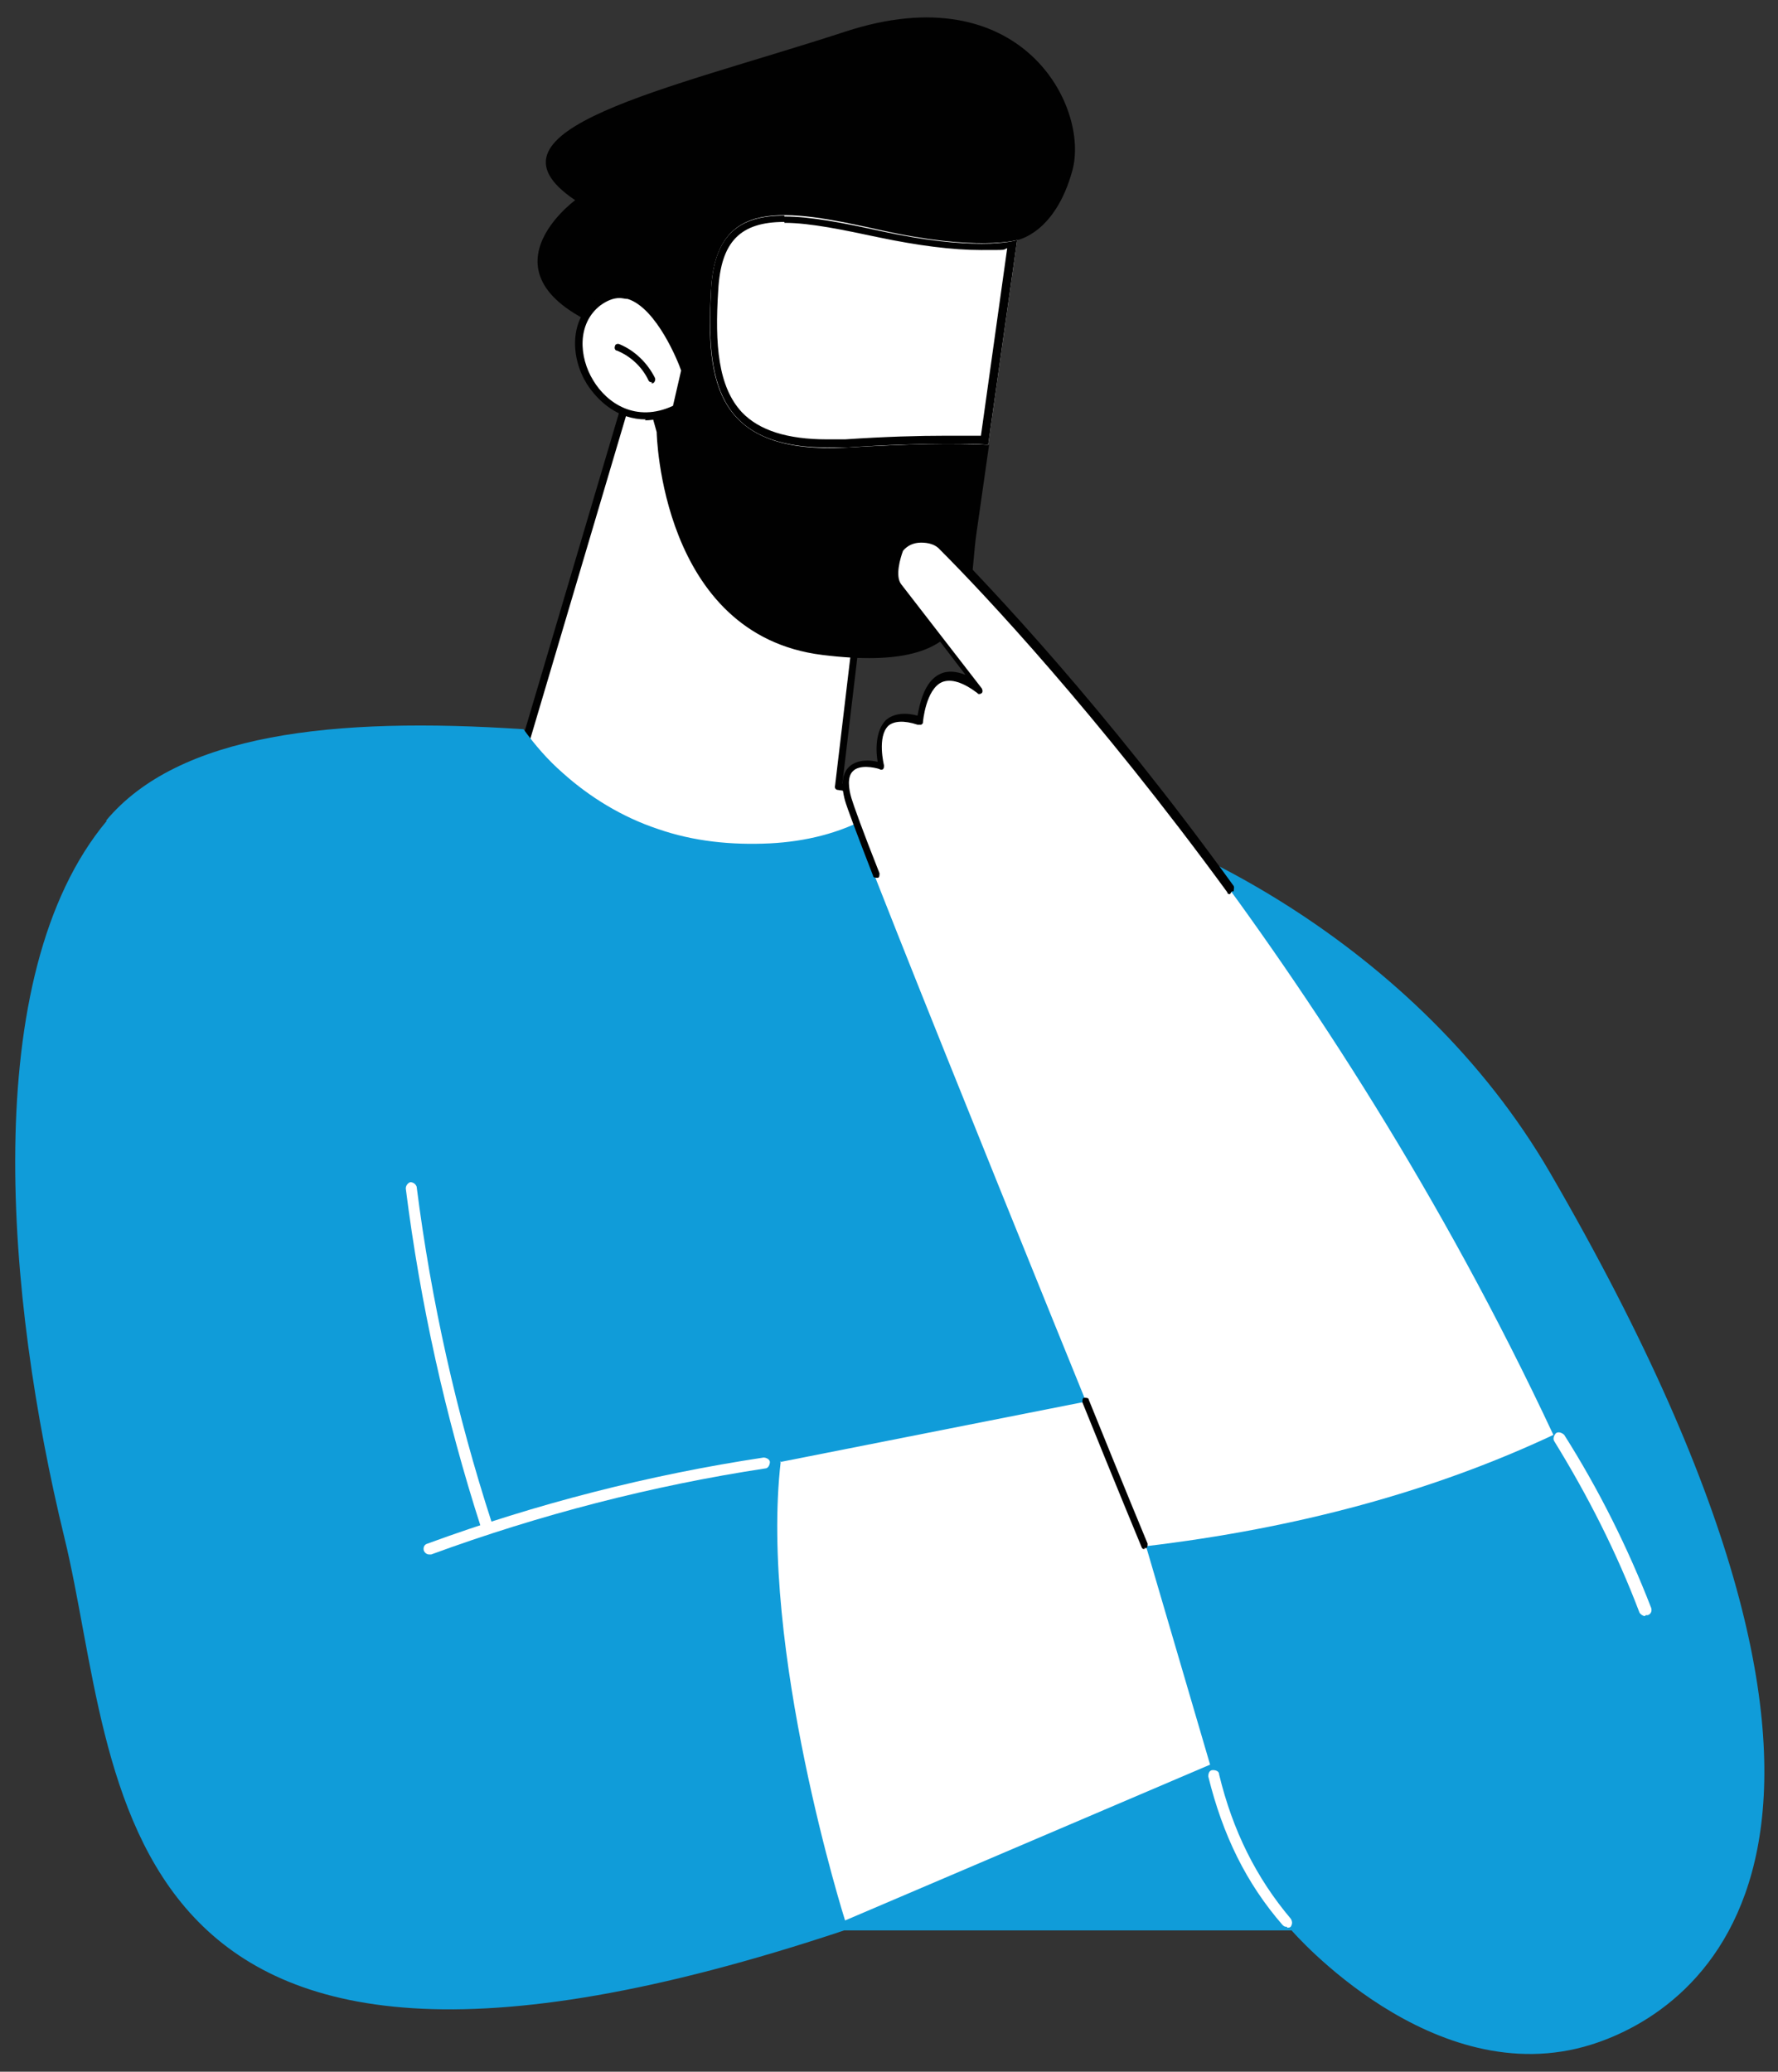
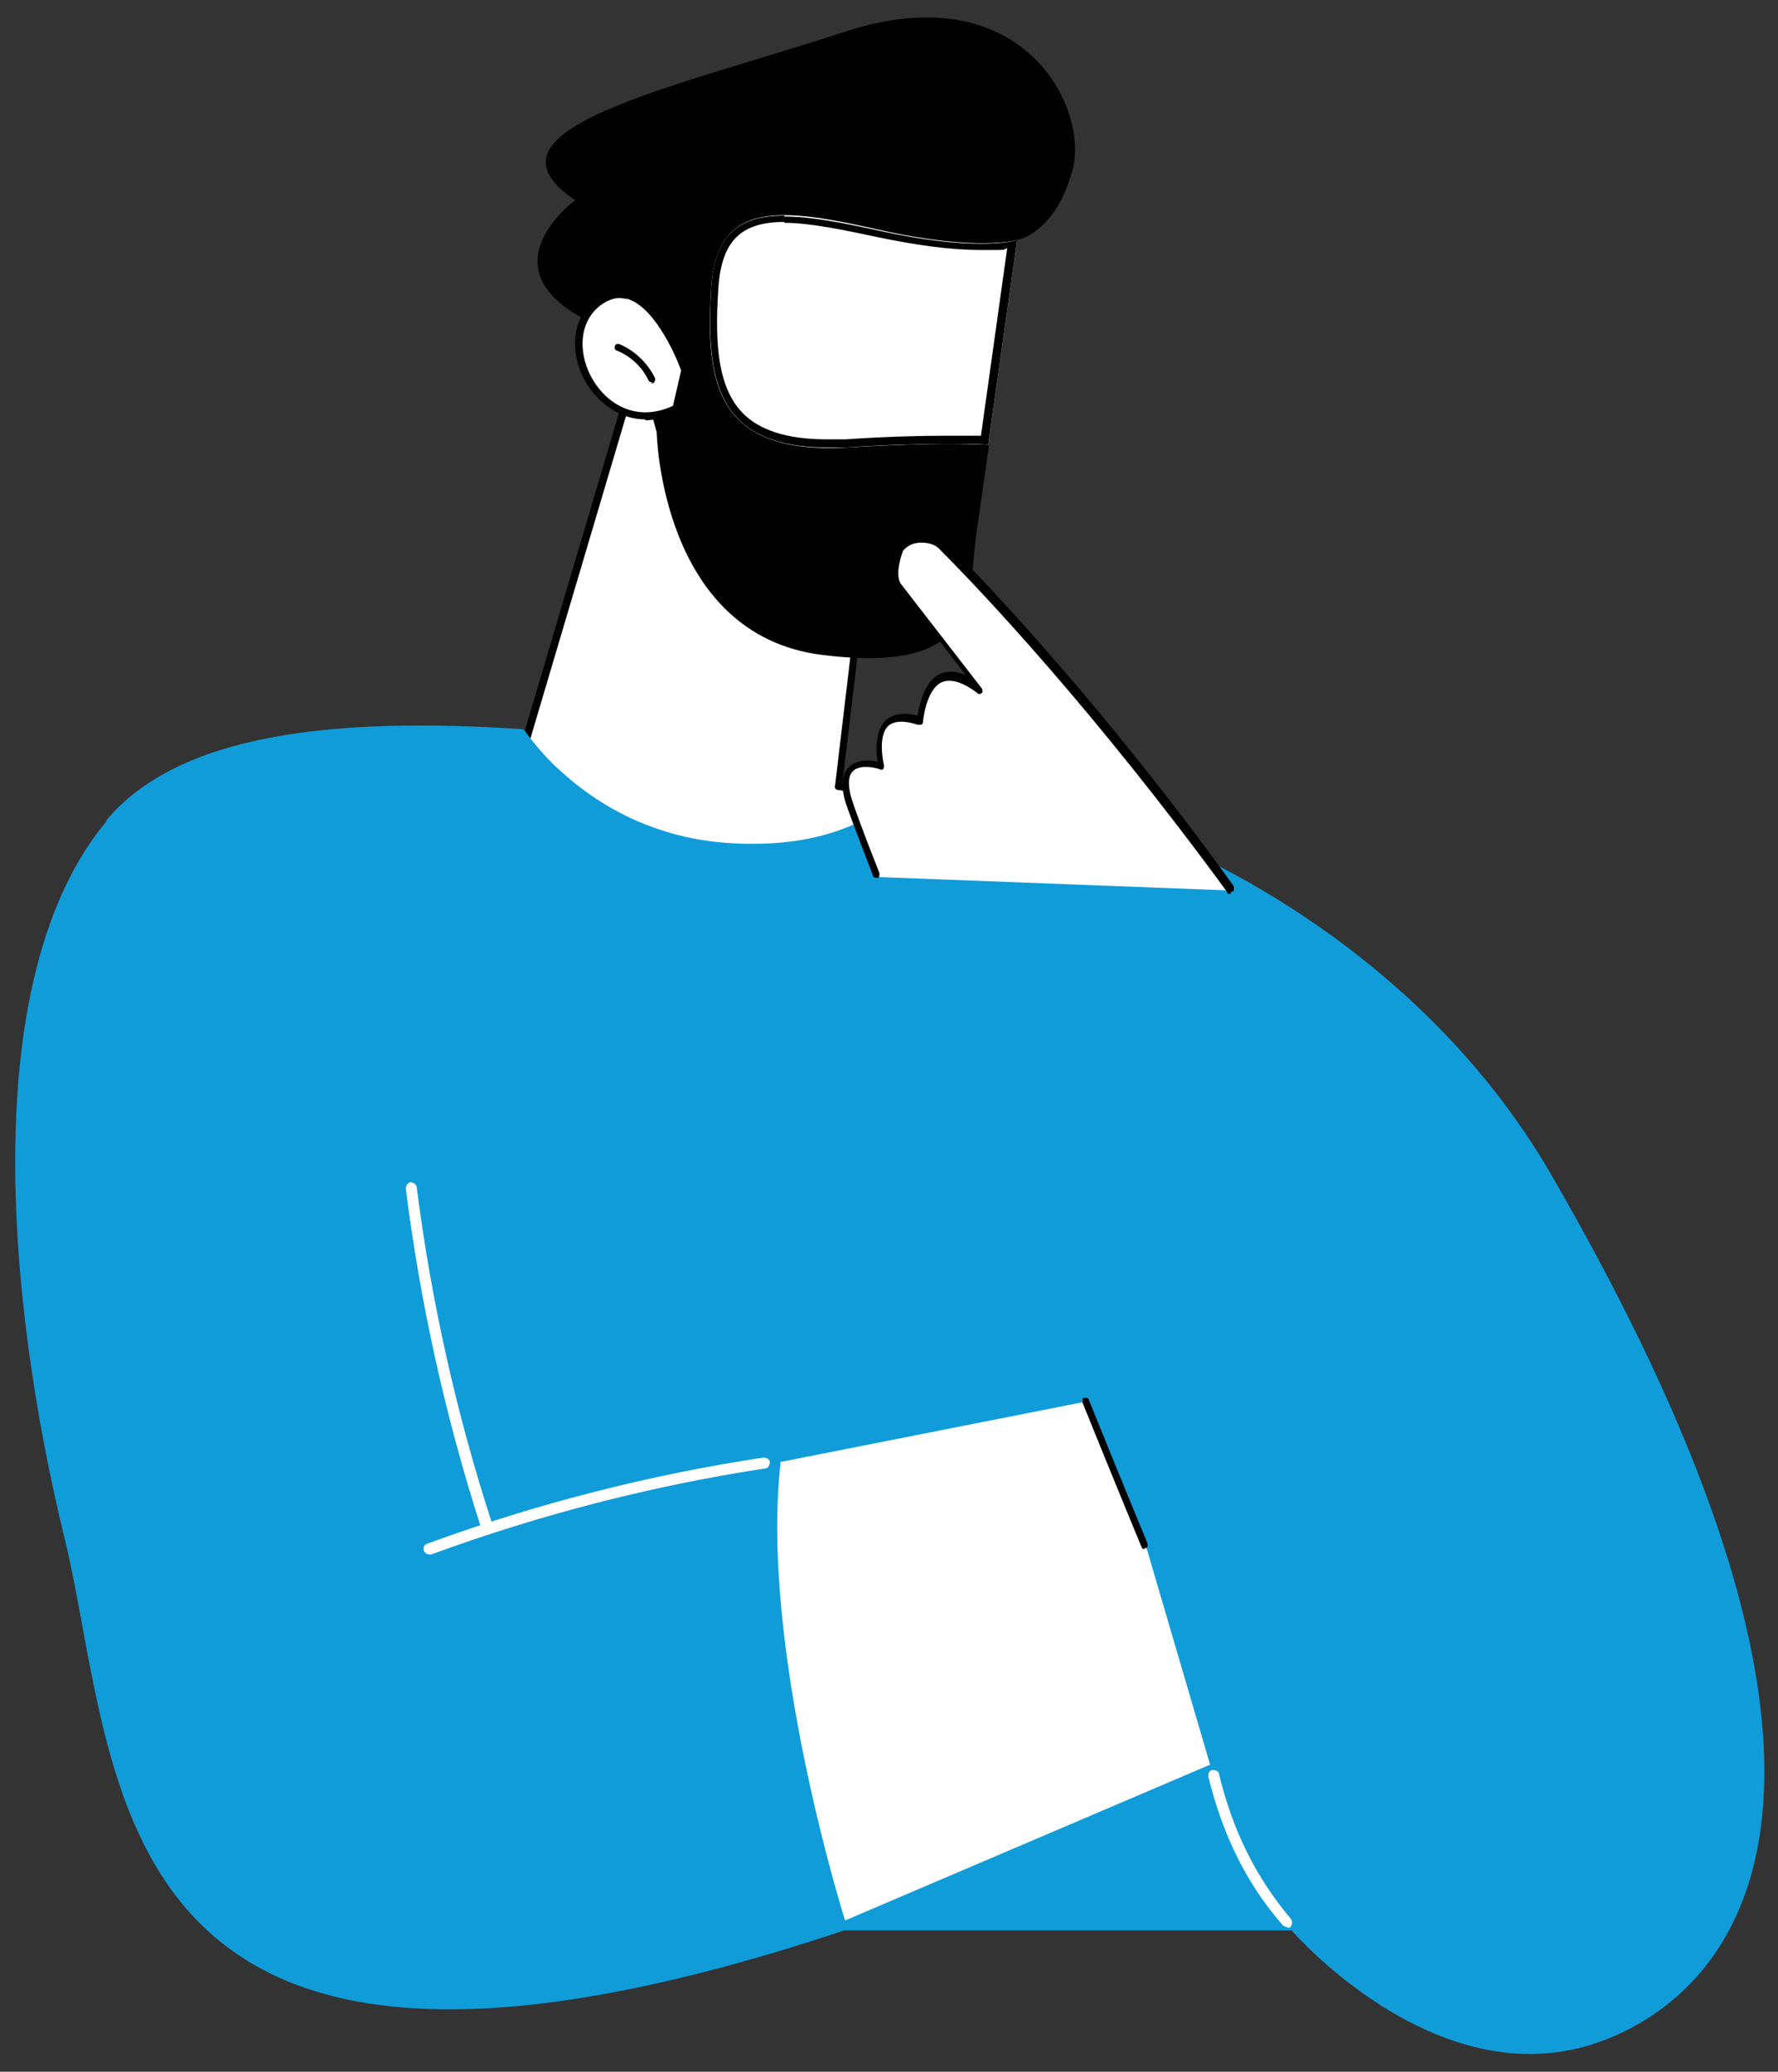
<svg xmlns="http://www.w3.org/2000/svg" id="Calque_1" version="1.1" viewBox="0 0 196.3 228.7">
  <rect x="0" y="0" width="196.3" height="228.7" fill="#333333" stroke="none" />
  <defs>
    <style>
      .st0 {
        fill: #010101;
      }

      .st1 {
        fill: #fff;
      }

      .st2 {
        fill: #109cd9;
      }
    </style>
  </defs>
  <g>
    <g>
      <path class="st1" d="M69.7,42.1l-13.6,45.9s25.9,32,45.5,30.7c19.6-1.3,15.9-23.4,1.3-30.3l-10.4-1.6,4.2-35.8-27-8.9Z" />
      <path class="st0" d="M100.5,119.2c-8,0-17.8-5-29.2-15-8.9-7.8-15.4-15.8-15.5-15.9,0-.1-.1-.2,0-.4l13.6-45.9c0-.1.1-.2.2-.2,0,0,.2,0,.3,0l27,8.9c.2,0,.3.2.3.4l-4.2,35.4,10.1,1.5s0,0,.1,0c8.3,3.9,13.6,13.1,12.1,20.9-1.1,6-6.1,9.7-13.6,10.2-.4,0-.8,0-1.2,0ZM56.6,87.9c2.1,2.5,26.6,31.6,45,30.4,7.2-.5,11.8-3.8,12.9-9.5,1.4-7.4-3.7-16.2-11.6-20l-10.4-1.6c-.2,0-.4-.2-.3-.5l4.2-35.4-26.3-8.7-13.4,45.2Z" />
    </g>
-     <path class="st0" d="M101.1,88.6s0,0,0,0l-7.8-1.2c-.2,0-.4-.2-.3-.5,0-.2.2-.4.5-.3l7.8,1.2c.2,0,.4.2.3.5,0,.2-.2.3-.4.3Z" />
+     <path class="st0" d="M101.1,88.6s0,0,0,0l-7.8-1.2c-.2,0-.4-.2-.3-.5,0-.2.2-.4.5-.3l7.8,1.2Z" />
  </g>
  <g>
    <path class="st2" d="M11.7,90.6c8-9.6,25.1-11.5,46.1-10.1,1.3,1.8,2.7,3.4,4.3,4.8,3,2.7,6.6,4.9,10.5,6.2,4,1.4,8.2,1.8,12.4,1.6,3.9-.2,7.7-1.1,11.1-3,2-1.1,3.7-2.5,5.3-4.1,3.4.5,6.8,1.1,10.2,1.6,17.4,2.8,44.9,16.7,59.5,41.8,43.2,74.4,16.4,92.6,4.6,96.3-17.5,5.5-33.1-12.6-33.1-12.6h-49.4C10.1,240.8,13.5,195.9,7.1,169.7c-6.4-26.3-9.6-62,4.7-79.1Z" />
    <path class="st1" d="M86.1,161.4l33.9-6.7,6.5,15.9,7.1,24.2-40.3,17.2s-9.5-30-7.1-50.7Z" />
-     <path class="st1" d="M181.6,178.4c-.2,0-.5-.2-.6-.4-2.5-6.6-5.7-12.9-9.4-18.9-.2-.3,0-.7.2-.9.3-.2.7,0,.9.2,3.8,6,7,12.4,9.6,19.1.1.3,0,.7-.4.8,0,0-.1,0-.2,0Z" />
    <path class="st1" d="M47.4,171.6c-.3,0-.5-.2-.6-.4-.1-.3,0-.7.4-.8,12-4.4,24.5-7.6,37.1-9.5.3,0,.7.2.7.5,0,.3-.2.7-.5.7-12.5,1.9-24.9,5.1-36.9,9.5,0,0-.1,0-.2,0Z" />
    <path class="st1" d="M53.7,169c-.3,0-.5-.2-.6-.4-3.9-12.1-6.7-24.7-8.3-37.4,0-.3.2-.6.5-.7.3,0,.6.2.7.5,1.6,12.6,4.4,25.1,8.3,37.1.1.3,0,.7-.4.8,0,0-.1,0-.2,0Z" />
    <path class="st1" d="M142.1,212.7c-.2,0-.3,0-.5-.2-4-4.6-6.6-9.9-8.2-16.4,0-.3.1-.7.5-.7.3,0,.7.1.7.5,1.5,6.2,4.1,11.4,7.9,15.9.2.3.2.6,0,.9-.1.1-.3.1-.4.1Z" />
  </g>
  <g>
    <g>
      <path class="st0" d="M97.2,25.4c10.7,2.4,15.1,1.1,15.1,1.1,0,0,4.2-.7,6.1-7.7,1.9-7-5.6-21.7-25.1-15.3-19.6,6.4-41.4,10.8-29.8,18.6,0,0-12.6,9.2,6.1,15.2l2.9,10.4s.4,22.4,18.3,24.6c17.8,2.2,16-6.4,17-13.4.3-2,.8-5.7,1.4-9.8-3.9-.2-9-.1-15.6.3-14.4.9-7-26.3,3.8-23.9Z" />
      <g>
        <path class="st1" d="M97.2,25.4c-10.7-2.4-18.2-3.6-18.7,6.7-.6,10.2.6,18.1,15,17.3,6.7-.4,11.7-.5,15.6-.3,1.4-9.9,3.2-22.6,3.2-22.6,0,0-4.4,1.3-15.1-1.1Z" />
        <path class="st0" d="M86.6,24.6c2.9,0,6.6.8,10.4,1.6,4.3.9,8.1,1.4,11.3,1.4s2.3,0,2.9-.2l-2.9,20.7c-1.2,0-2.5,0-3.9,0-3,0-6.6.1-11.1.4-.7,0-1.4,0-2,0-4.4,0-7.5-1-9.4-3-2.6-2.8-3-7.4-2.6-13.5.3-5.3,2.4-7.5,7.3-7.5ZM86.6,23.8c-4.8,0-7.8,1.9-8.1,8.3-.5,9.7.5,17.3,12.9,17.3s1.4,0,2.1,0c4.3-.3,8-.4,11-.4s3.2,0,4.6.1c1.4-9.9,3.2-22.6,3.2-22.6,0,0-1.2.4-3.9.4s-6.1-.3-11.2-1.4c-4.1-.9-7.7-1.6-10.6-1.6ZM112.3,26.5h0,0Z" />
      </g>
    </g>
    <g>
      <g>
        <path class="st1" d="M75.6,40.8s-4.1-11.6-9.6-7.5c-5.5,4.1.2,15.7,8.6,11.8l1-4.3Z" />
        <path class="st0" d="M71.3,46.3c-3,0-5.2-1.9-6.5-3.9-1.8-2.9-2-7.1,1-9.4,1.2-.9,2.5-1.2,3.7-.8,3.9,1.2,6.4,8.2,6.5,8.5,0,0,0,.2,0,.2l-1,4.3c0,.1-.1.2-.2.3-1.3.6-2.5.9-3.6.9ZM68.4,32.9c-.7,0-1.4.3-2.1.8-2.6,2-2.4,5.7-.8,8.3,1.5,2.5,4.7,4.7,8.8,2.8l.9-3.9c-.3-.9-2.7-6.9-5.9-7.9-.3,0-.6-.1-.9-.1Z" />
      </g>
      <path class="st0" d="M72,42.2c-.1,0-.3,0-.4-.2-.7-1.5-2-2.7-3.5-3.3-.2,0-.3-.3-.2-.5,0-.2.3-.3.5-.2,1.7.7,3.1,2.1,3.9,3.7.1.2,0,.5-.2.6,0,0-.1,0-.2,0Z" />
    </g>
  </g>
  <g>
-     <path class="st1" d="M97.2,84.7s-1.8-7,4.3-5.1c0,0,.5-8.2,6.6-3.5l-8.9-11.5c-1-1.2.2-4.2.2-4.2,1.3-1.4,3.4-1.4,4.7,0,9.2,9.3,42.7,45.2,67.4,98-13.2,6.2-28.2,10.3-45.1,12.3,0,0-31.8-78-32.9-82.2-1.4-5.4,3.7-3.7,3.7-3.7Z" />
    <g>
      <path class="st1" d="M96.6,96.7c-1.8-4.5-2.9-7.6-3.1-8.3-1.4-5.4,3.7-3.7,3.7-3.7,0,0-1.8-7,4.3-5.1,0,0,.5-8.2,6.6-3.5l-8.9-11.5c-1-1.2.2-4.2.2-4.2,1.3-1.4,3.4-1.4,4.7,0,5.1,5.1,17.5,18.3,31.7,37.9l-39.2-1.5Z" />
      <path class="st0" d="M135.8,98.7c-.1,0-.3,0-.3-.2-14.4-19.7-26.9-33-31.7-37.8-.5-.6-1.3-.8-2.1-.8-.8,0-1.5.3-2,.9-.3.8-.9,2.8-.2,3.7l8.9,11.5c.1.2.1.4,0,.5-.1.1-.4.2-.5,0-1.6-1.2-2.9-1.6-3.9-1.2-1.8.8-2.1,4.4-2.1,4.4,0,.1,0,.2-.2.3-.1,0-.2,0-.4,0-1.5-.5-2.6-.4-3.2.1-1.3,1.2-.5,4.4-.5,4.4,0,.1,0,.3-.1.4-.1.1-.3.1-.4,0-.6-.2-2.2-.5-2.9.2-.7.6-.5,2-.2,3,.2.7,1.2,3.5,3.1,8.3,0,.2,0,.5-.2.5-.2,0-.5,0-.5-.2-1.9-4.9-2.9-7.6-3.1-8.3-.5-1.8-.3-3.1.5-3.8.9-.8,2.3-.7,3.1-.5-.2-1.1-.3-3.4.9-4.6.8-.7,2-.9,3.5-.5.2-1.1.7-3.8,2.5-4.6.8-.4,1.8-.3,2.8.1l-7.5-9.8c-1.1-1.4,0-4.2.1-4.6,0,0,0,0,0-.1.7-.7,1.6-1.2,2.6-1.2,1,0,2,.4,2.7,1.1,4.7,4.8,17.4,18.1,31.7,37.9.1.2,0,.4,0,.6,0,0-.2,0-.2,0Z" />
    </g>
    <g>
      <path class="st1" d="M126.4,170.6s-2.7-6.5-6.5-15.9l6.5,15.9Z" />
      <path class="st0" d="M126.4,171c-.2,0-.3,0-.4-.3,0,0-2.7-6.5-6.5-15.9,0-.2,0-.5.2-.5.2,0,.5,0,.5.2,3.8,9.4,6.5,15.9,6.5,15.9,0,.2,0,.5-.2.5,0,0-.1,0-.2,0Z" />
    </g>
  </g>
</svg>